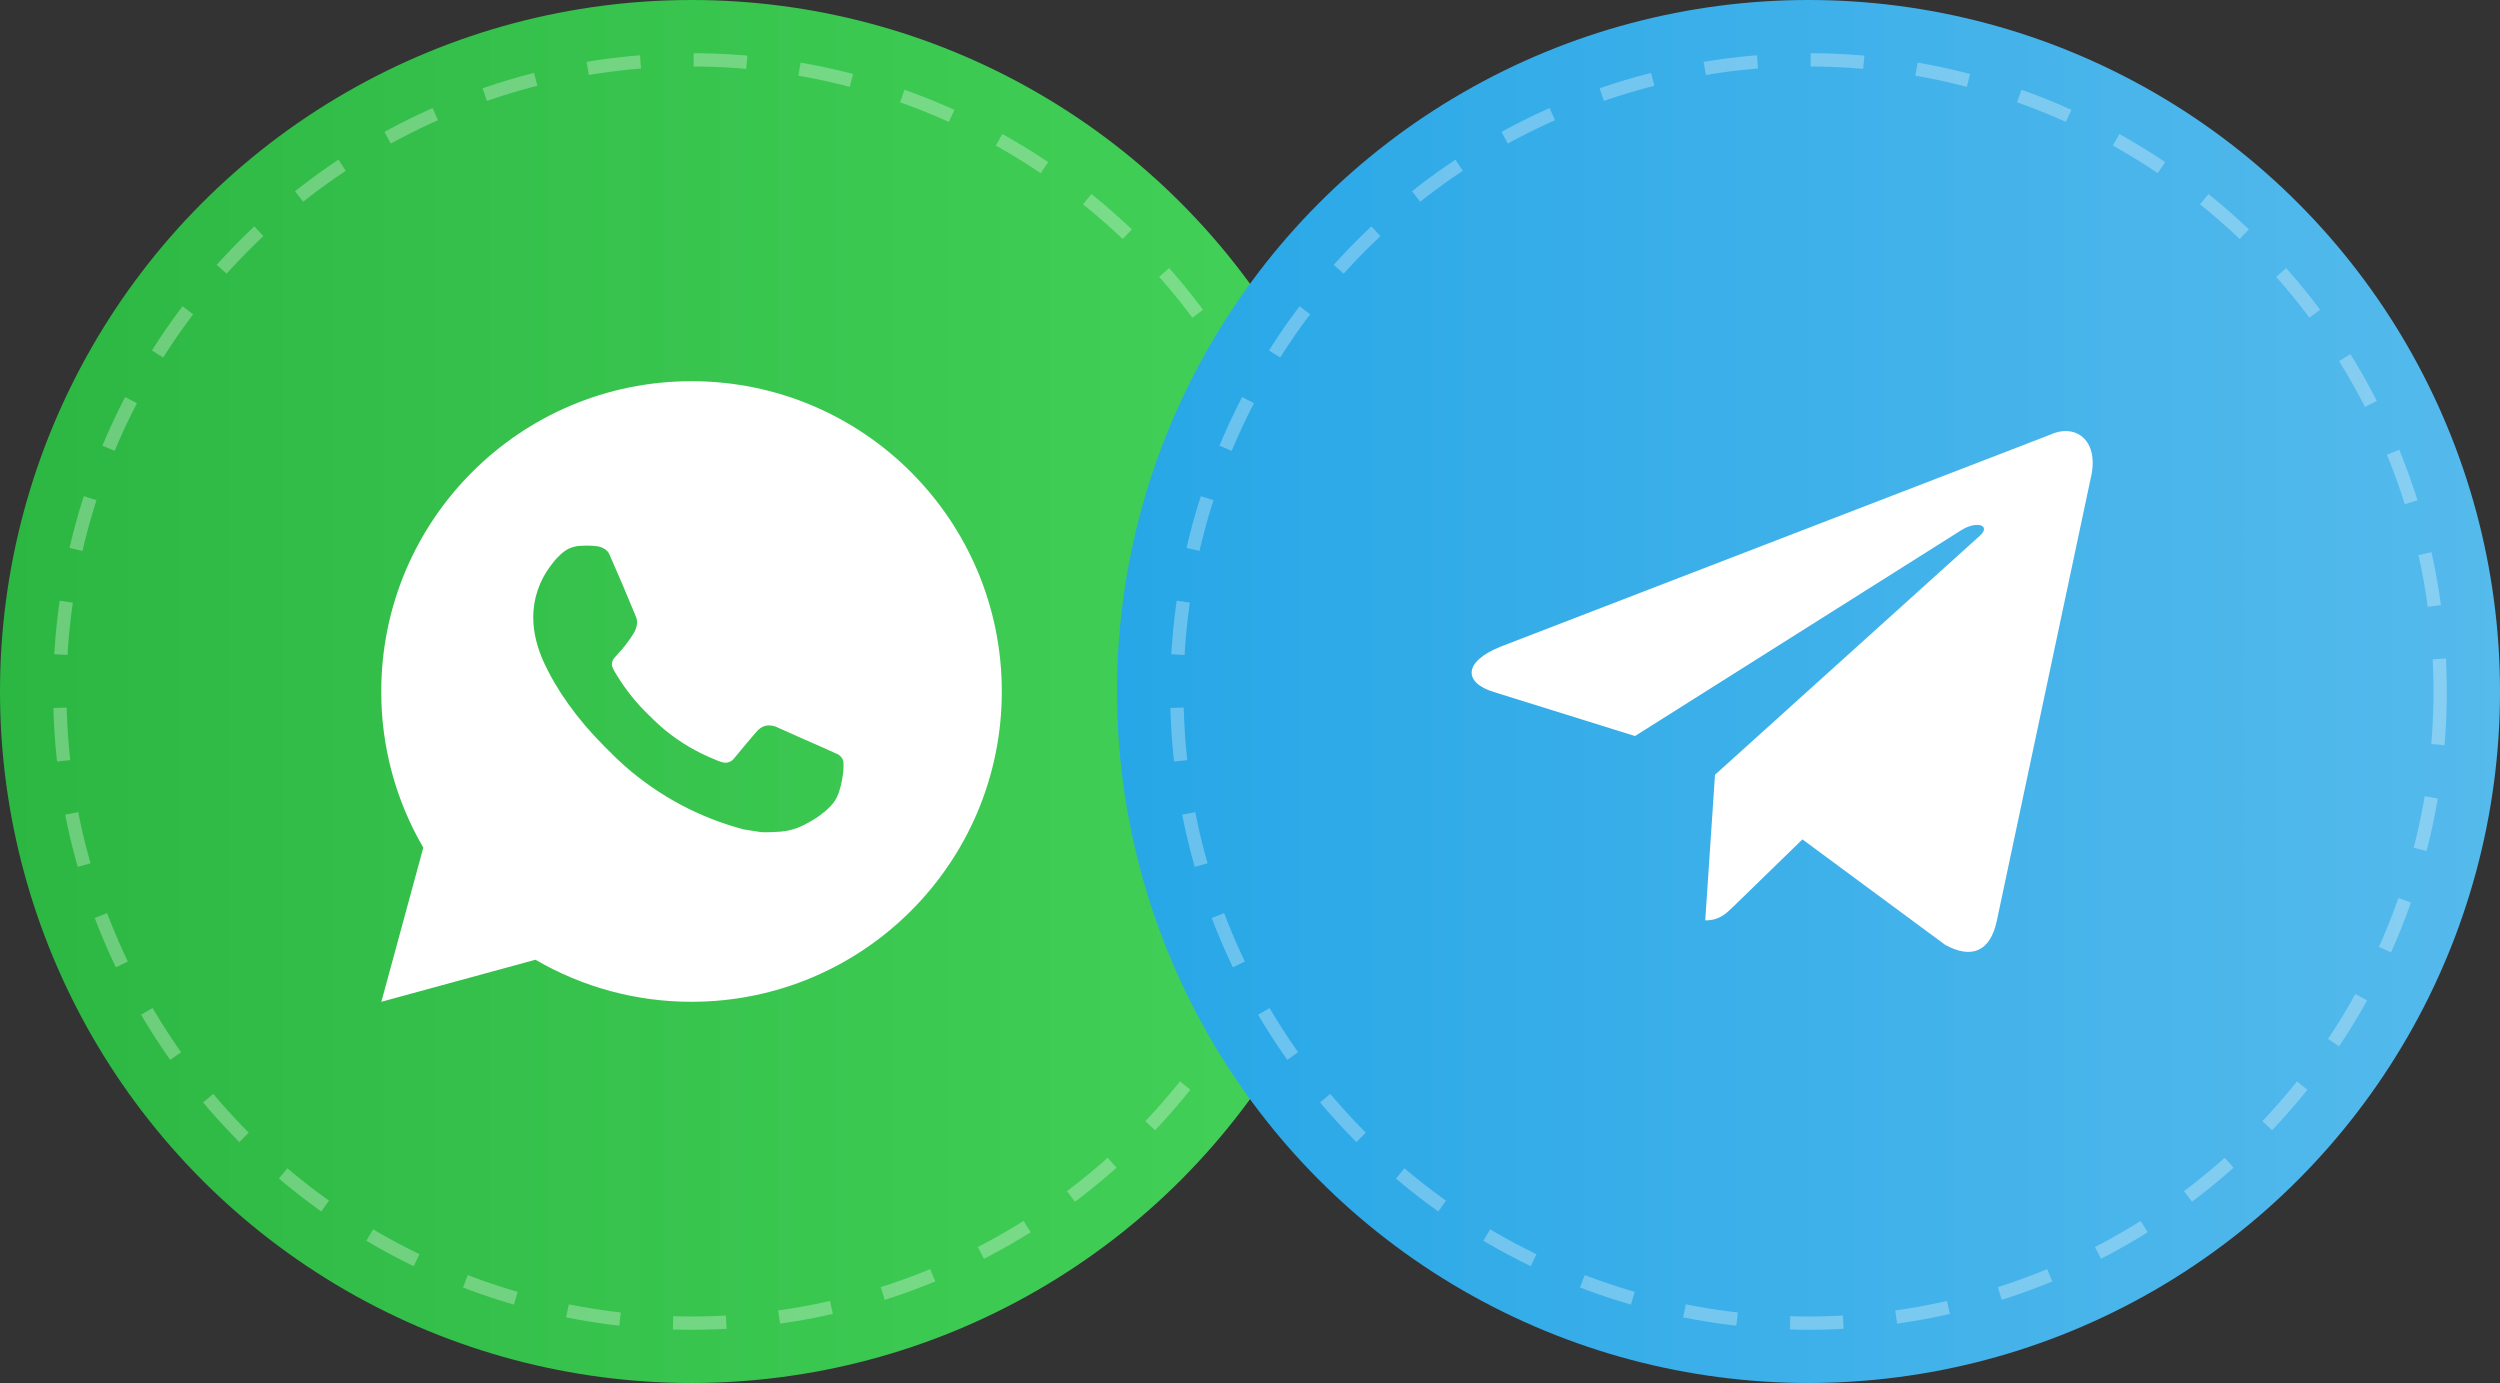
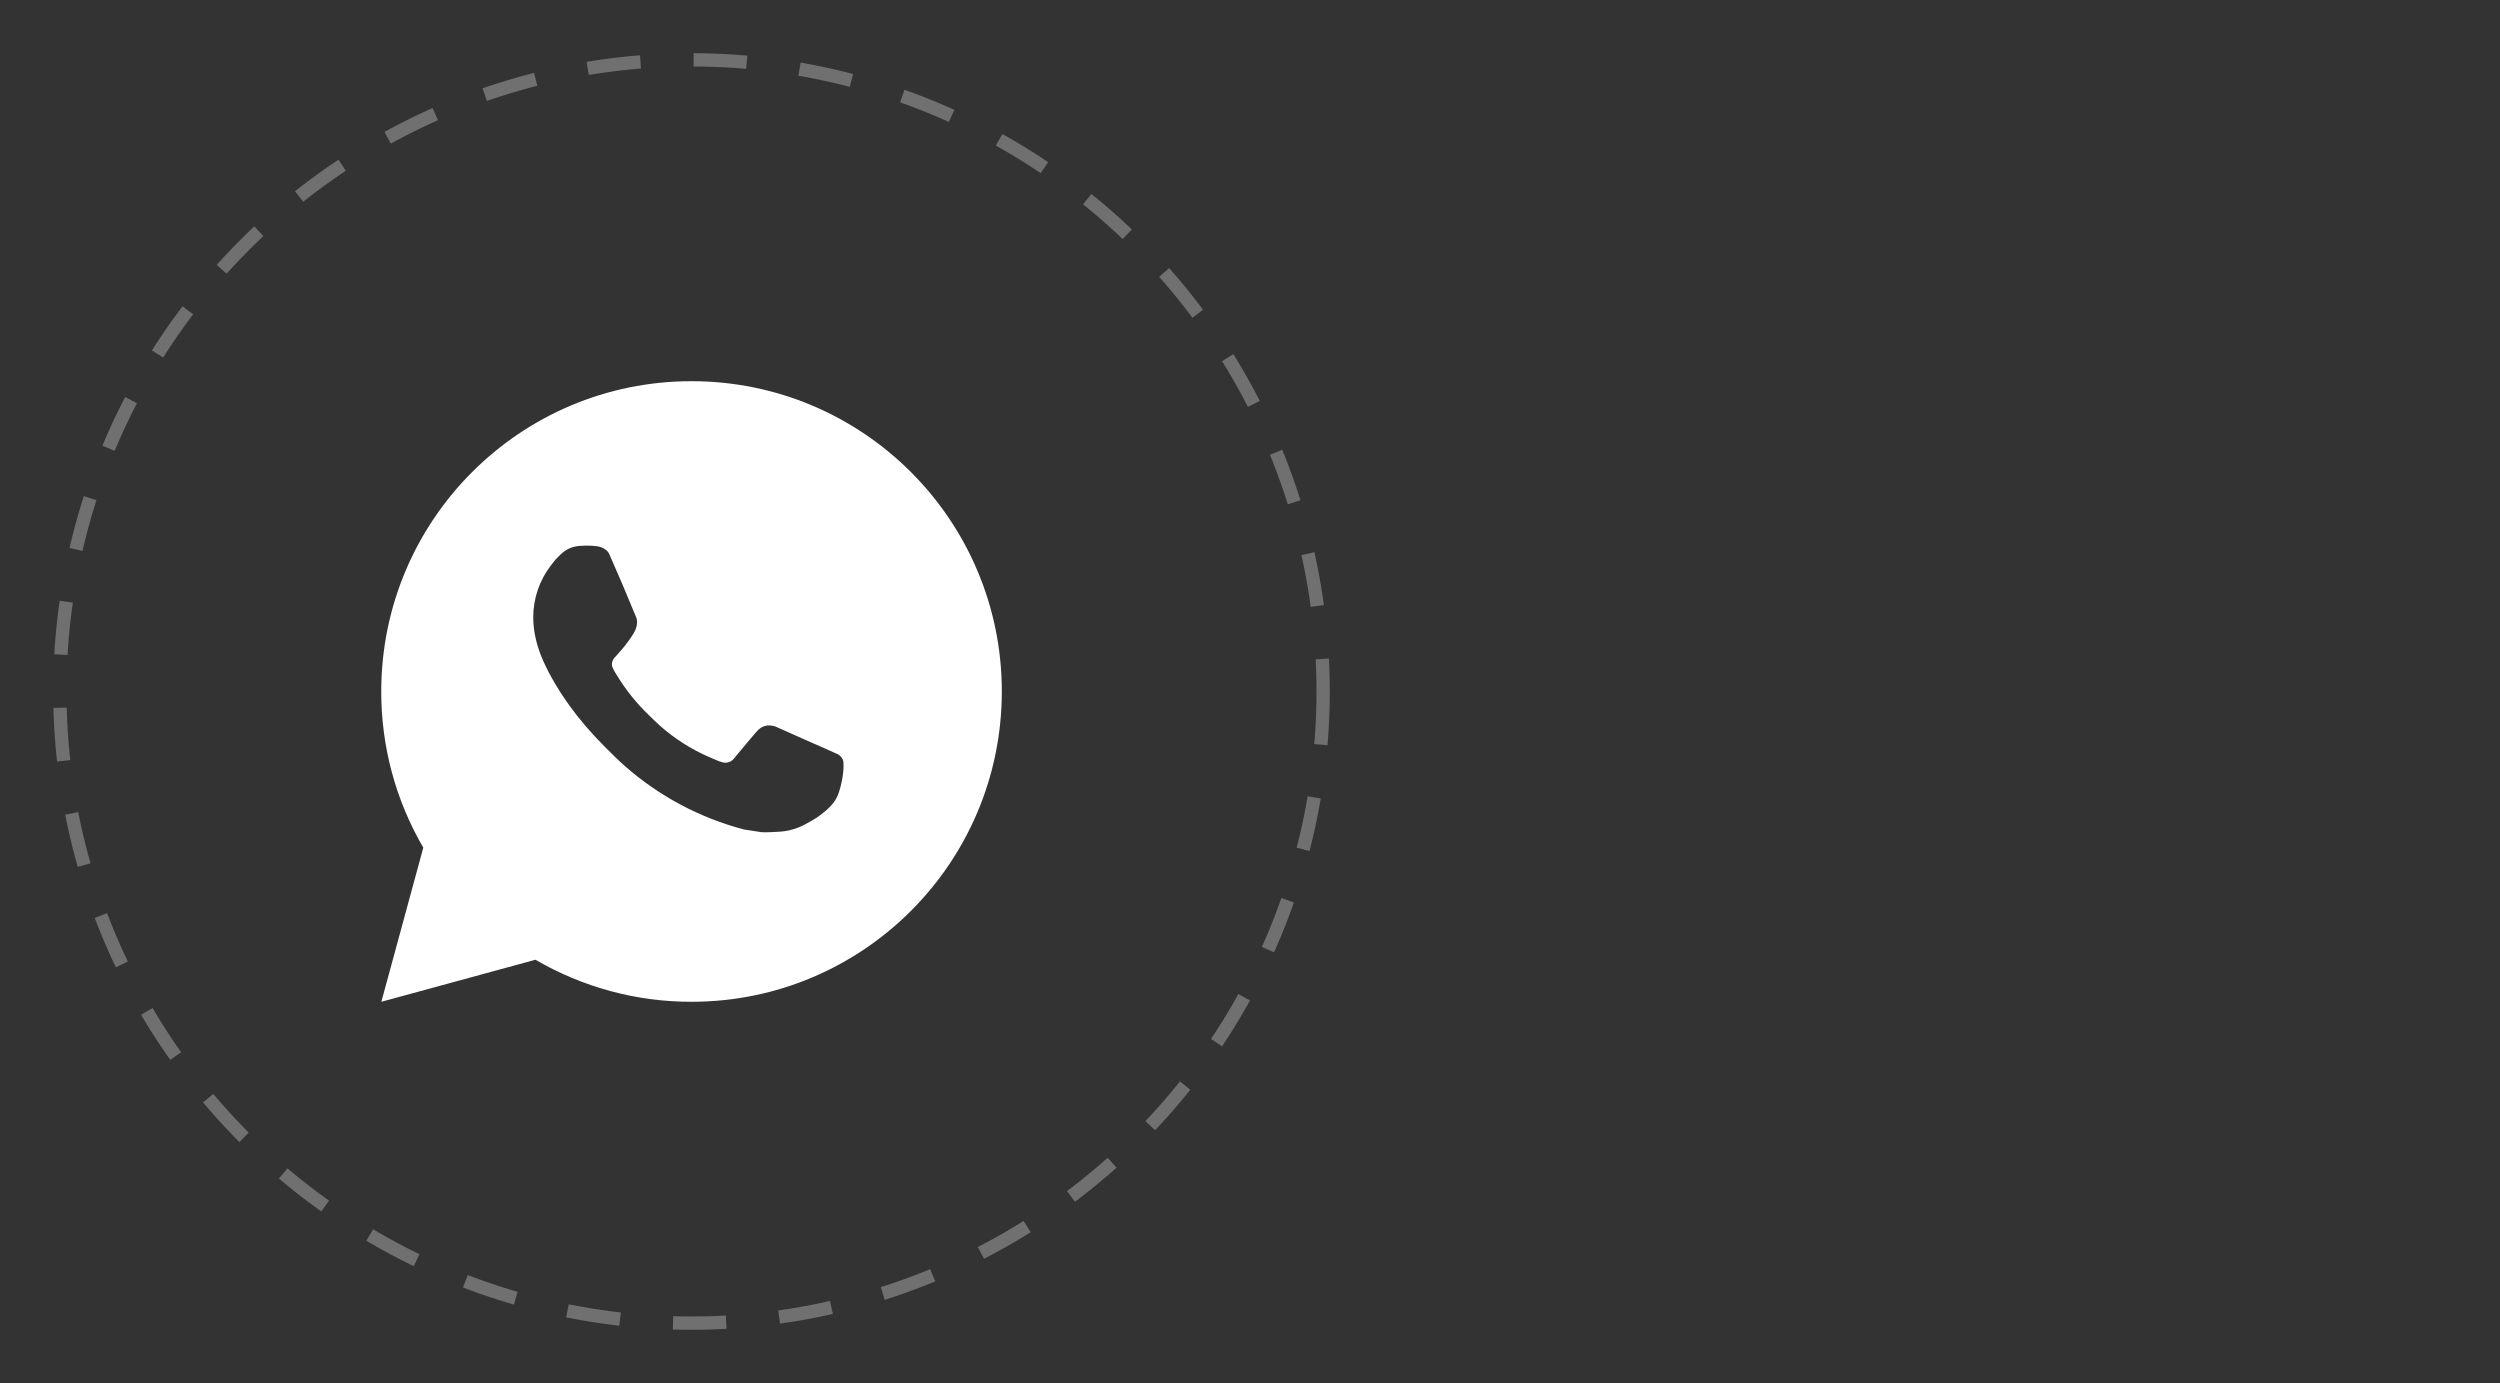
<svg xmlns="http://www.w3.org/2000/svg" width="94" height="52" viewBox="0 0 94 52" fill="none">
  <rect x="0" y="0" width="94" height="52" fill="#333333" stroke="none" />
-   <circle cx="26" cy="26" r="26" fill="url(#paint0_linear_100_62)" />
  <circle cx="26" cy="26" r="23.75" stroke="white" stroke-opacity="0.3" stroke-width="0.5" stroke-dasharray="2 2" />
  <path d="M26.001 14.333C32.445 14.333 37.668 19.556 37.668 26C37.668 32.443 32.445 37.667 26.001 37.667C23.939 37.67 21.914 37.124 20.133 36.086L14.339 37.667L15.916 31.871C14.877 30.089 14.331 28.063 14.335 26C14.335 19.556 19.558 14.333 26.001 14.333ZM22.025 20.517L21.792 20.526C21.641 20.536 21.494 20.576 21.358 20.643C21.231 20.714 21.116 20.804 21.015 20.909C20.875 21.04 20.796 21.155 20.71 21.266C20.279 21.827 20.047 22.515 20.05 23.223C20.052 23.795 20.202 24.351 20.435 24.872C20.912 25.924 21.697 27.038 22.733 28.071C22.983 28.319 23.228 28.569 23.492 28.801C24.779 29.934 26.313 30.752 27.972 31.188L28.634 31.29C28.85 31.301 29.066 31.285 29.283 31.274C29.623 31.256 29.954 31.165 30.255 31.005C30.407 30.926 30.557 30.84 30.702 30.748C30.702 30.748 30.751 30.715 30.848 30.643C31.005 30.527 31.102 30.444 31.233 30.307C31.331 30.206 31.412 30.089 31.477 29.955C31.569 29.765 31.66 29.402 31.697 29.1C31.725 28.869 31.717 28.743 31.713 28.665C31.709 28.54 31.605 28.41 31.491 28.355L30.812 28.051C30.812 28.051 29.797 27.609 29.177 27.326C29.112 27.298 29.042 27.282 28.971 27.279C28.892 27.27 28.811 27.279 28.735 27.305C28.659 27.33 28.589 27.372 28.53 27.427C28.525 27.424 28.447 27.491 27.603 28.513C27.555 28.578 27.488 28.627 27.411 28.654C27.335 28.681 27.252 28.685 27.174 28.665C27.098 28.644 27.023 28.619 26.951 28.588C26.806 28.527 26.756 28.504 26.657 28.462C25.987 28.17 25.367 27.775 24.819 27.291C24.672 27.163 24.536 27.023 24.396 26.888C23.937 26.448 23.537 25.951 23.206 25.408L23.137 25.298C23.088 25.223 23.048 25.142 23.018 25.058C22.974 24.887 23.089 24.749 23.089 24.749C23.089 24.749 23.373 24.439 23.505 24.271C23.633 24.108 23.741 23.949 23.811 23.836C23.949 23.614 23.992 23.387 23.92 23.21C23.593 22.412 23.256 21.619 22.907 20.829C22.838 20.673 22.634 20.561 22.449 20.539C22.386 20.531 22.323 20.525 22.26 20.52C22.103 20.511 21.946 20.513 21.79 20.525L22.025 20.517Z" fill="white" />
-   <circle cx="68" cy="26" r="26" fill="url(#paint1_linear_100_62)" />
-   <circle cx="68" cy="26" r="23.75" stroke="white" stroke-opacity="0.3" stroke-width="0.5" stroke-dasharray="2 2" />
-   <path d="M77.109 16.337L56.424 24.313C55.013 24.88 55.021 25.668 56.165 26.019L61.476 27.675L73.763 19.923C74.344 19.569 74.875 19.759 74.439 20.147L64.484 29.131H64.481L64.484 29.133L64.117 34.606C64.654 34.606 64.891 34.36 65.192 34.07L67.771 31.561L73.137 35.525C74.126 36.069 74.837 35.789 75.083 34.609L78.605 18.009C78.965 16.564 78.053 15.909 77.109 16.337Z" fill="white" />
  <defs>
    <linearGradient id="paint0_linear_100_62" x1="0" y1="26" x2="52" y2="26" gradientUnits="userSpaceOnUse">
      <stop stop-color="#2CB742" />
      <stop offset="1" stop-color="#44D25A" />
    </linearGradient>
    <linearGradient id="paint1_linear_100_62" x1="42" y1="26" x2="94" y2="26" gradientUnits="userSpaceOnUse">
      <stop stop-color="#27A7E7" />
      <stop offset="1" stop-color="#55BAEC" />
    </linearGradient>
  </defs>
</svg>